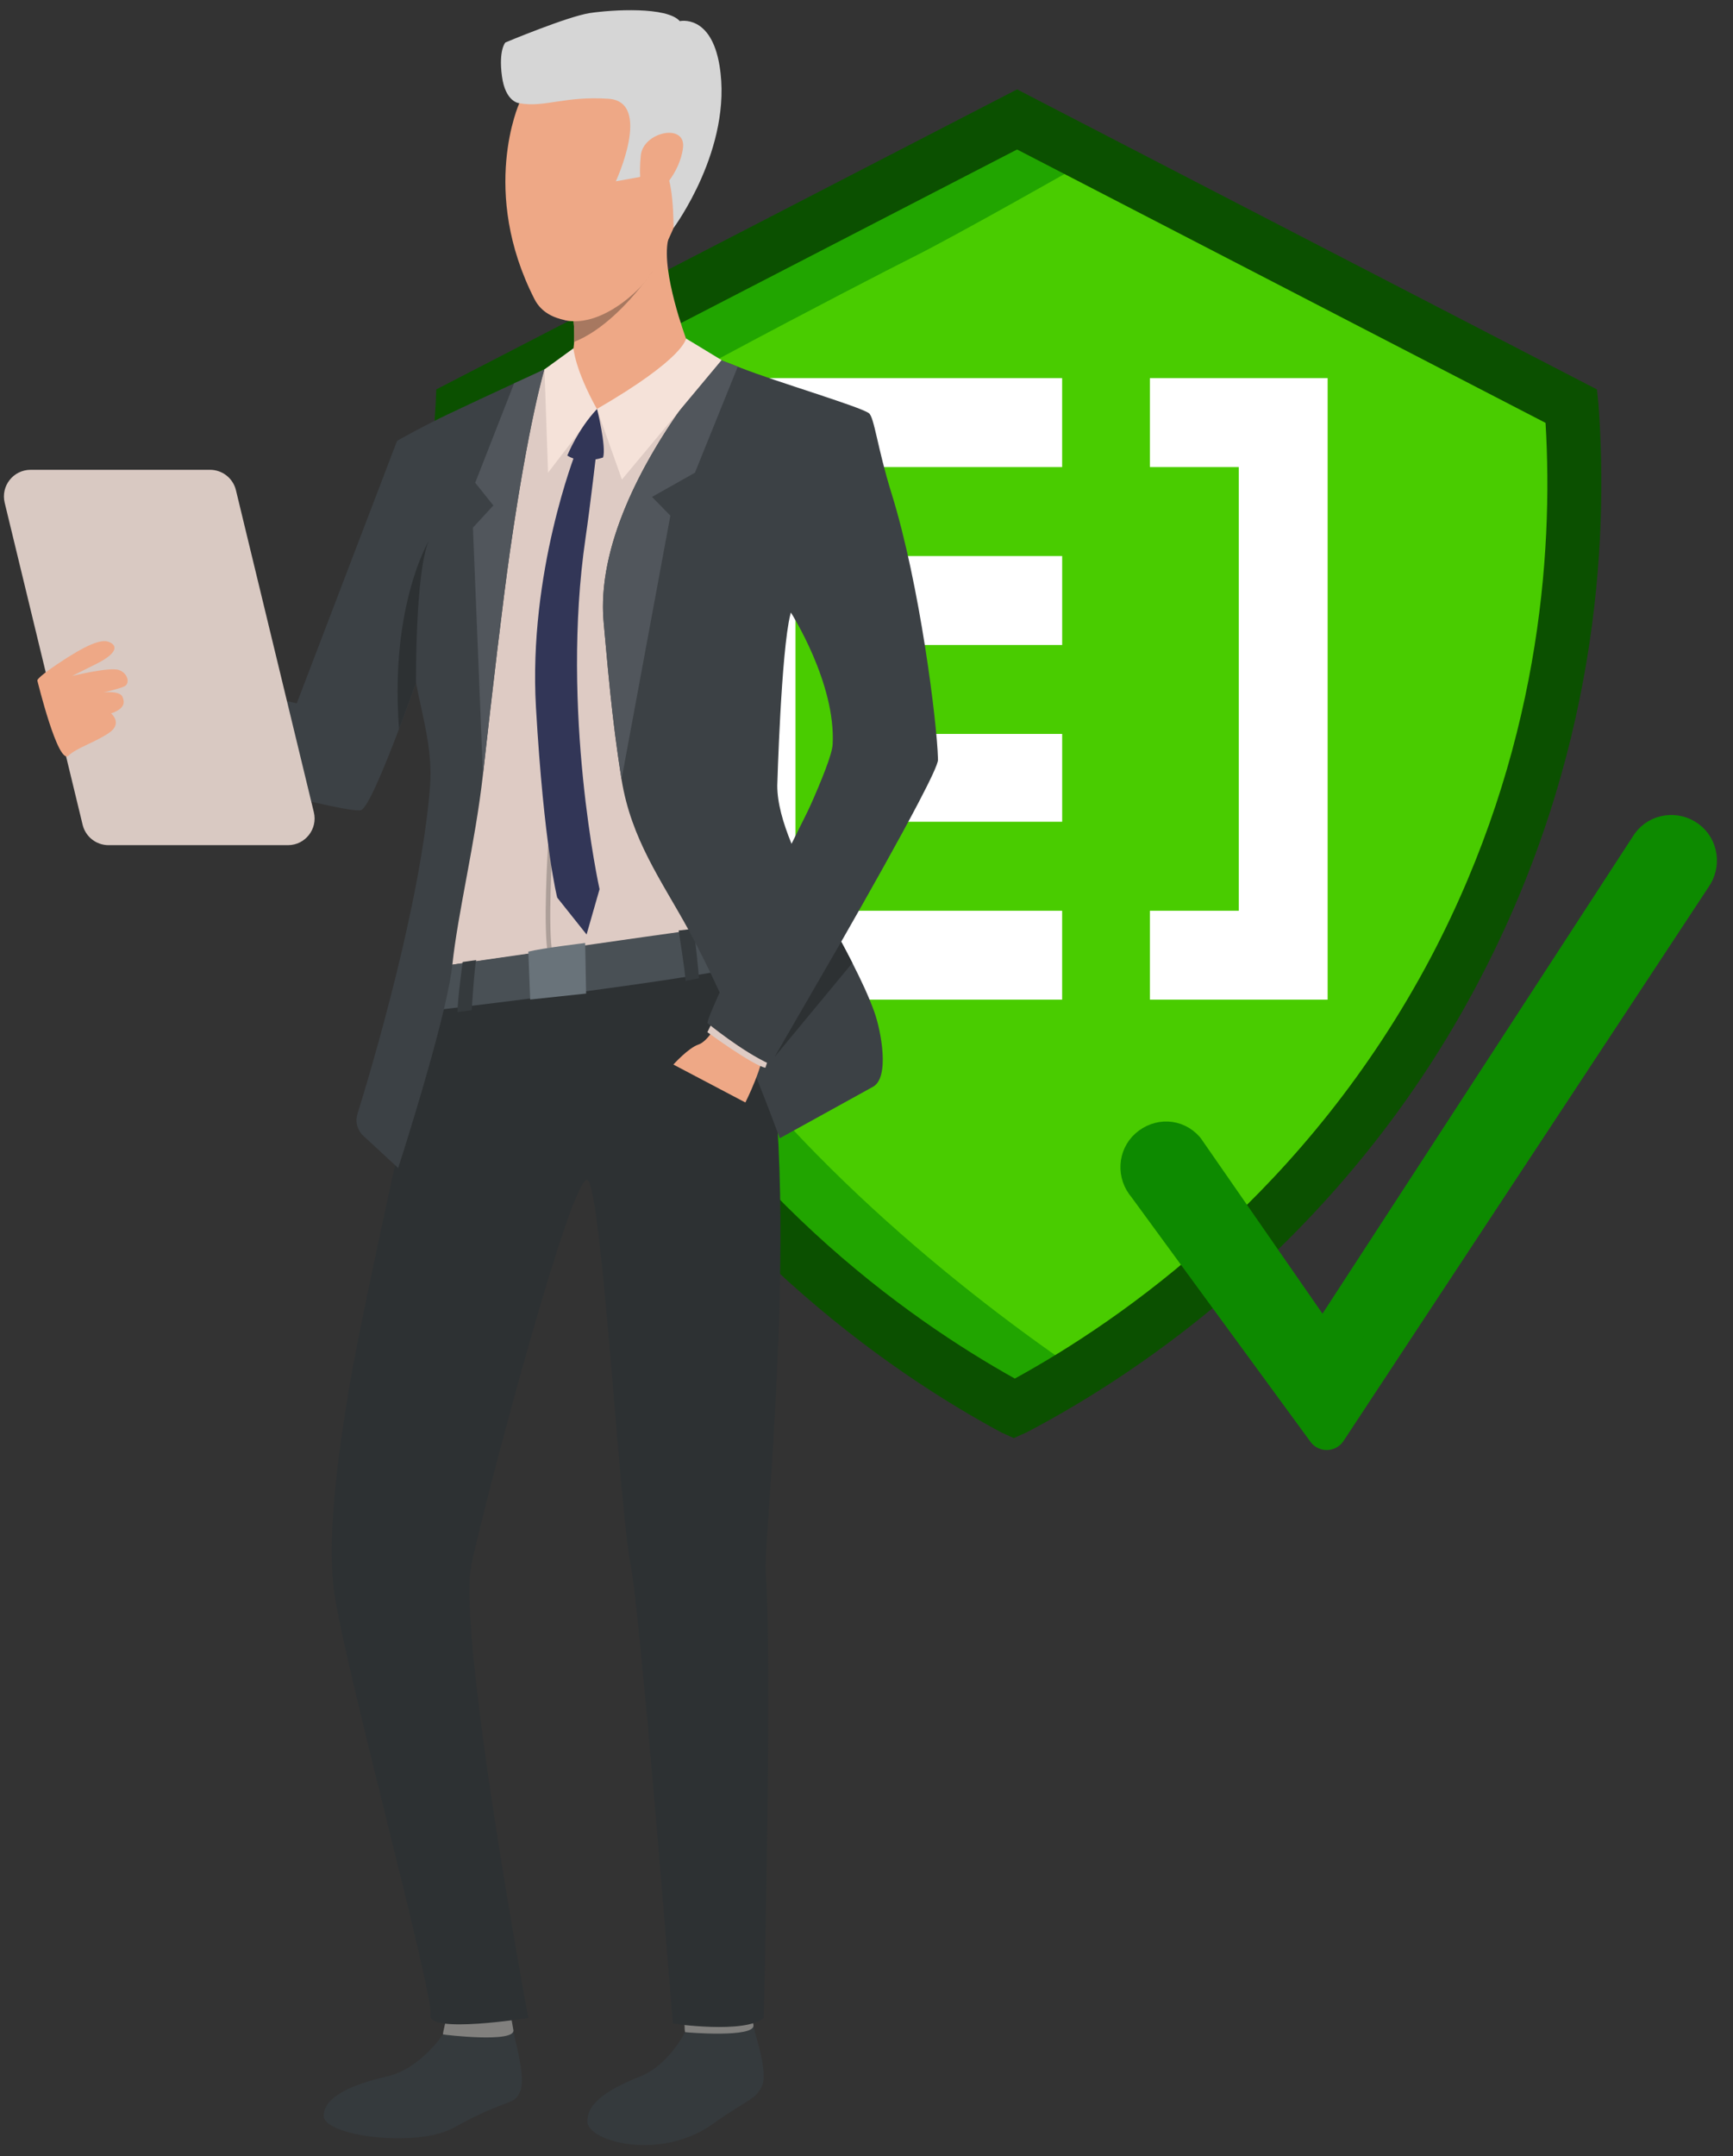
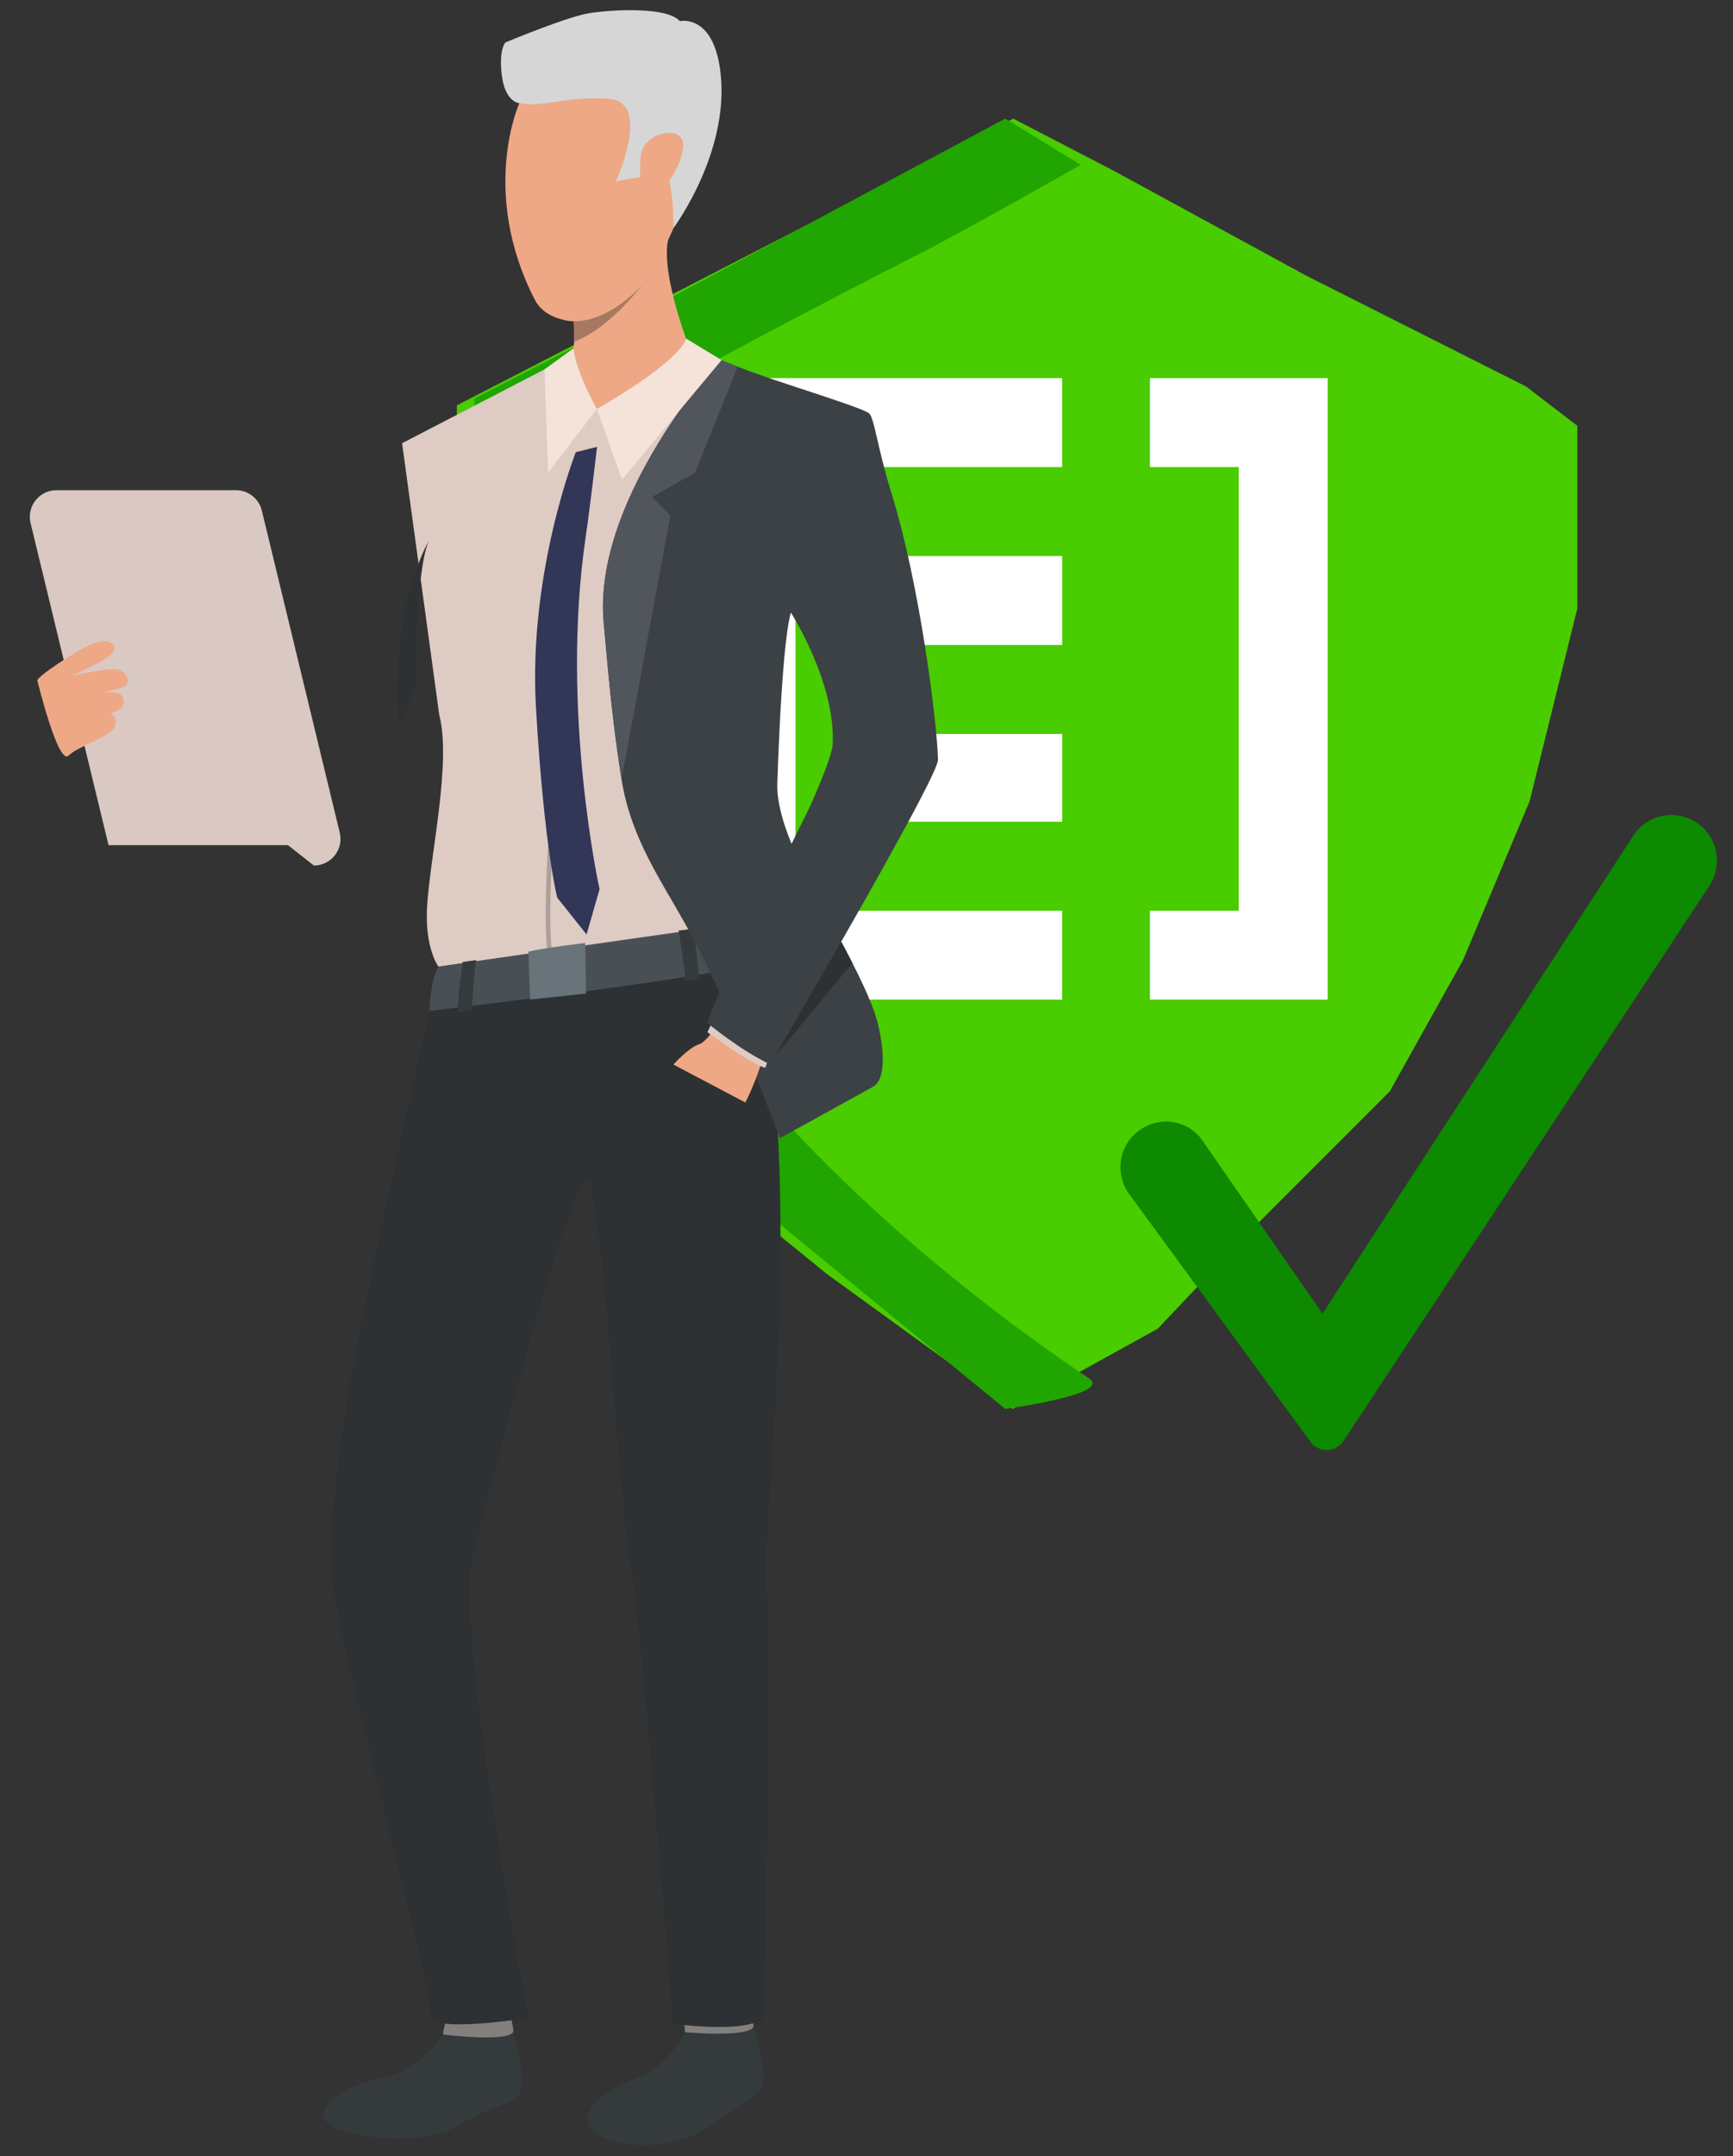
<svg xmlns="http://www.w3.org/2000/svg" width="100%" height="100%" viewBox="0 0 884 1099" version="1.1" xml:space="preserve" style="fill-rule:evenodd;clip-rule:evenodd;stroke-linejoin:round;stroke-miterlimit:2;">
  <rect x="0" y="0" width="884" height="1099" fill="#333333" stroke="none" />
  <rect id="ArtBoard3" x="0" y="0" width="883.29" height="1098.62" style="fill:none;" />
  <g>
    <path d="M516.846,60.459l-283.806,146.154l0,72.207l12.905,82.647l27.114,104.819l36.538,53.515l31.319,52.198l39.149,43.498l41.758,33.929l94.815,68.727l73.958,-40.888l46.978,-49.588l71.337,-71.338l37.409,-66.987l33.929,-80.907l24.359,-98.306l0,-93.086l-26.099,-20.009l-112.226,-56.548l-97.436,-53.068l-52.001,-26.969Z" style="fill:#49cc00;" />
    <path d="M512.742,60.459l38.509,23.573c0,0 -62.637,35.585 -85.256,46.894c-23.357,11.679 -168.774,87.042 -187.913,103.114c-10.44,8.766 4,171.001 63.508,262.524c57.193,87.962 146.639,160.905 214.011,206.145c12.078,8.11 -42.859,15.444 -42.859,15.444l-147.663,-120.947l-69.597,-100.642l-30.449,-89.88l-24.161,-162.684l1.177,-40.888l98.453,-50.458l172.24,-92.195Z" style="fill:#21a500;" />
-     <path d="M517.122,733.048l-6.347,-2.882c-55.894,-30.026 -159.567,-99.907 -227.395,-229.868c-59.89,-114.016 -66.305,-222.813 -61.154,-294.257l0.299,-7.531l296.283,-152.946l295.793,152.946l0.775,7.504c5.247,71.484 -1.101,180.322 -61.1,294.284c-68.698,130.872 -174.029,200.304 -230.779,229.909l-6.375,2.841Zm-268.322,-517.492c-3.996,67.651 4.037,167.667 58.341,272.087c62.2,119.005 155.964,184.604 210.512,215.066c54.955,-30.149 149.398,-95.653 212.428,-215.093c54.847,-104.352 62.364,-204.395 58.3,-272.06l-269.573,-139.354l-270.008,139.354Z" style="fill:#0b5000;fill-rule:nonzero;" />
  </g>
  <path d="M451.124,418.873l90.686,0l0,-44.765l-90.686,0l0,44.765Zm0,-135.434l90.686,0l0,45.335l-90.686,0l0,-45.335Zm135.434,-90.685l90.669,0l0,316.805l-90.669,0l0,-45.317l45.334,0l0,-226.154l-45.334,0l0,-45.334Zm-226.137,0l181.372,0l0,45.334l-136.02,0l0,226.154l136.02,0l0,45.317l-181.372,0l0,-316.805Z" style="fill:#fff;fill-rule:nonzero;" />
  <g>
    <path d="M225.992,1037.01c0,0 -11.714,17.515 -28.145,21.299c-16.411,3.784 -32.603,9.803 -32.723,20.167c-0.12,10.363 47.495,16.546 66.286,6.097c28.045,-15.592 30.903,-10.892 34.001,-18.688c3.119,-7.794 -3.738,-28.637 -3.537,-31.118c0.259,-3.062 -35.882,2.243 -35.882,2.243Z" style="fill:#353a3d;fill-rule:nonzero;" />
    <path d="M227.811,1028.37c0,0 -2.139,8.463 -1.819,8.643c0.3,0.176 37.001,4.55 35.882,-2.243c-0.9,-5.505 -2.179,-11.49 -2.179,-11.49l-31.884,5.09Z" style="fill:#81807e;fill-rule:nonzero;" />
    <path d="M349.467,1035.85c0,0 -8.355,16.751 -22.628,22.46c-15.252,6.103 -27.485,13.113 -27.206,23.212c0.28,10.098 37.301,20.333 64.227,0.951c17.011,-12.243 22.388,-12.305 25.127,-20.015c2.718,-7.71 -4.738,-27.75 -4.638,-30.172c0.12,-2.993 -34.882,3.564 -34.882,3.564Z" style="fill:#353a3d;fill-rule:nonzero;" />
    <path d="M349.048,1027.14c0,0 0.099,8.538 0.419,8.704c0.32,0.16 35.782,3.082 34.882,-3.564c-0.72,-5.276 -3.438,-11.652 -3.438,-11.652l-31.863,6.512Z" style="fill:#81807e;fill-rule:nonzero;" />
    <path d="M219.016,515.284c0,0 -32.943,145.325 -40.459,189.592c-6.416,37.674 -11.514,76.907 -8.455,104.107c3.818,33.674 51.473,208.193 49.494,218.063c-1.999,9.875 49.873,1.581 49.873,1.581c0,0 -36.261,-194.669 -29.024,-230.9c5.377,-26.832 52.372,-205.094 59.568,-195.951c7.217,9.145 16.132,168.236 21.469,194.646c5.337,26.408 21.709,235.082 21.709,235.082c0,0 36.62,5.401 46.395,-2.877c0,0 4.458,-178.18 1.04,-227.69c-1.28,-18.872 22.128,-226.249 -7.896,-309.733c-15.852,-44.12 -163.714,24.08 -163.714,24.08Z" style="fill:#2d3133;fill-rule:nonzero;" />
    <path d="M420.35,206.54l-70.143,-28.983l-60.029,5.062l-0.02,0l-12.413,5.669l-72.642,37.636l18.95,138.437c6.417,24.795 -4.957,72.97 -6.236,98.622c-1.04,20.335 5.657,29.493 5.856,29.755l0,0.006l156.318,-21.985l0.04,-0.008c0,0 6.917,-49.136 7.456,-75.694l32.863,-188.517Z" style="fill:#decbc4;fill-rule:nonzero;" />
    <path d="M223.673,492.738c0,0 -3.618,4.307 -4.657,22.546c0,0 148.062,-17.273 163.714,-24.08c0,0 0.619,-20.101 -2.699,-20.449c-3.658,-0.384 -156.358,21.983 -156.358,21.983Z" style="fill:#495055;fill-rule:nonzero;" />
    <path d="M349.927,172.534c-0.46,23.236 -45.456,35.947 -45.456,35.947c0,0 -18.81,-23.593 -14.313,-25.852c1.76,-0.888 2.479,-4.41 2.699,-8.358c0.2,-3.758 -0.04,-7.906 -0.26,-10.538c-0.12,-1.643 -0.259,-2.701 -0.259,-2.701c0,0 6.436,-6.782 14.612,-14.862c14.292,-14.131 33.922,-32.229 33.962,-25.029c0,0.382 -0.06,0.838 -0.16,1.365c-3.458,16.204 9.175,50.028 9.175,50.028Z" style="fill:#eea886;fill-rule:nonzero;" />
    <path d="M346.189,474.317c0,0 3.238,20.38 3.518,25.689l6.857,-1.364c0,0 -1.899,-21.562 -2.999,-25.174l-7.376,0.849Z" style="fill:#353a3d;fill-rule:nonzero;" />
    <path d="M236.027,490.359c0,0 -2.599,18.522 -2.658,25.518l7.236,-0.941c0,0 1.499,-23.132 2.318,-25.547l-6.896,0.97Z" style="fill:#353a3d;fill-rule:nonzero;" />
    <path d="M332.596,138.488l0,0.004c-0.1,0.136 -1.999,2.99 -5.257,7.088c-6.896,8.688 -19.89,22.958 -34.482,28.691c0.2,-3.758 -0.04,-7.906 -0.26,-10.538c-1.499,-0.038 -2.978,-0.212 -4.457,-0.54c3.997,-6.99 9.774,-14.321 9.774,-14.321l9.036,-2.702l25.646,-7.682Z" style="fill:#a77860;fill-rule:nonzero;" />
    <path d="M341.232,121.455c-3.878,8.465 -7.576,14.602 -8.636,17.033l0,0.004c-0.679,1.585 -2.538,4.166 -5.257,7.088c-7.416,7.988 -21.189,18.523 -34.742,18.153c-1.499,-0.038 -2.978,-0.212 -4.457,-0.54c-5.478,-1.195 -11.934,-3.736 -15.492,-10.694c-28.065,-54.953 -7.756,-99.888 -7.756,-99.888c0,0 76.759,-21.704 88.753,1.399c8.436,16.204 -3.258,47.551 -12.413,67.445Z" style="fill:#eea886;fill-rule:nonzero;" />
    <path d="M264.892,52.611c0,0 -7.116,-0.396 -8.875,-13.909c-1.74,-13.35 1.779,-17.051 1.779,-17.051c0,0 31.683,-13.263 43.057,-14.988c11.374,-1.725 39.359,-3.38 45.916,4.118c0,0 15.931,-3.702 20.269,22.748c6.896,41.962 -23.467,82.709 -23.467,82.709c0,0 0.259,-27.414 -5.777,-31.046c-6.057,-3.632 -11.275,5.005 -11.275,5.005l-12.373,2.215c0,0 18.79,-40.556 -3.738,-42.06c-22.528,-1.501 -32.603,4.61 -45.516,2.259Z" style="fill:#d6d6d6;fill-rule:nonzero;" />
    <path d="M326.859,79.269c1.18,-12.078 23.028,-16.687 21.549,-4.03c-1.459,12.66 -12.214,24.823 -17.171,24.393c-4.977,-0.427 -5.277,-11.158 -4.378,-20.363Z" style="fill:#eea886;fill-rule:nonzero;" />
    <path d="M403.159,313.21c0,-0.056 0.02,-0.108 0.04,-0.166c0.02,-0.074 0.04,-0.15 0.06,-0.216c0.02,-0.12 0.06,-0.234 0.1,-0.35c0,-0.056 0.02,-0.114 0.04,-0.167c0,-0.02 0,-0.036 0.02,-0.048l0,-0.052c0,0 23.048,36.009 21.309,67.292c-0.28,4.868 -5.118,17.175 -12.154,32.951c0,0.014 -0.02,0.016 -0.02,0.028c-2.558,5.749 -5.417,11.953 -8.455,18.432c-0.12,-0.27 -0.22,-0.544 -0.34,-0.811c-4.398,-10.755 -7.276,-20.844 -7.276,-29.659c0,0 1.959,-68.638 6.676,-87.234Zm75.301,74.113c0,-0.252 0,-0.52 -0.02,-0.8c-0.42,-17.658 -9.096,-88.371 -23.748,-135.27c-7.096,-22.774 -8.735,-38.682 -11.494,-40.651c-4.757,-3.418 -47.175,-15.962 -65.146,-23.018c-8.115,-3.194 -7.836,-3.062 -11.074,-4.296c-1.979,1.985 -11.394,13.309 -19.969,25.479c-18.571,26.424 -42.758,69.206 -39.06,108.713c1.179,12.683 2.659,30.89 5.118,51.323c0.219,1.747 0.439,3.504 0.659,5.285c0.6,4.704 1.259,9.503 1.979,14.366c0.42,2.915 0.88,5.855 1.339,8.812c4.918,30.628 20.35,51.513 34.043,76.488c0.119,0.211 0.219,0.421 0.359,0.633c0.06,0.12 0.12,0.24 0.18,0.36c0.3,0.53 0.58,1.065 0.88,1.603c0.46,0.874 0.939,1.759 1.399,2.643c0.26,0.507 0.54,1.017 0.8,1.529c2.618,5.029 5.177,10.173 7.675,15.338c1.6,3.332 3.179,6.678 4.718,10.011c0.16,0.347 0.32,0.689 0.48,1.039c0,0 2.518,5.855 5.757,13.377c1.179,2.765 2.479,5.749 3.758,8.749c0.899,2.063 1.779,4.134 2.638,6.143c0.76,1.759 1.48,3.47 2.179,5.092c1.559,3.624 2.919,6.796 3.858,9.017c0.7,1.655 1.18,2.78 1.339,3.16c4.698,11.788 8.096,20.887 9.676,25.141c0.619,1.709 0.959,2.634 0.959,2.634l47.355,-26.14c8.995,-4.503 4.298,-28.745 0.92,-38.208c-2.819,-7.87 -6.777,-16.311 -11.234,-25.032c-1.82,-3.569 -3.719,-7.181 -5.678,-10.823c14.833,-25.894 29.825,-52.6 39.34,-70.753c6.156,-11.739 10.015,-19.901 10.015,-21.944Z" style="fill:#3c4145;fill-rule:nonzero;" />
-     <path d="M44.148,335.144l107.244,23.356l51.113,-133.689c1.139,-0.896 15.791,-8.784 25.506,-13.401c10.095,-4.812 22.868,-10.749 34.222,-15.982c5.417,-2.507 10.515,-4.845 14.833,-6.826l0.359,0.277c0,0 -6.336,21.079 -14.532,73.694l0,0.018c-0.28,1.767 -0.56,3.568 -0.84,5.405c-0.02,0.21 -0.06,0.426 -0.1,0.635c-0.179,1.218 -0.359,2.451 -0.539,3.703c-0.04,0.147 -0.06,0.295 -0.08,0.437c-0.12,0.84 -0.24,1.685 -0.36,2.541c-0.32,2.077 -0.62,4.194 -0.94,6.351c-3.638,25.61 -8.775,69.193 -13.692,113.194l0,0.018c-3.898,34.678 -12.774,70.267 -15.592,96.823l0,0.052c-0.56,5.205 -1.899,12.14 -3.698,19.966c-0.18,0.883 -0.4,1.781 -0.62,2.686c-7.916,33.522 -23.328,80.97 -23.328,80.97l-4.497,-4.144l-13.273,-12.266c-3.059,-2.818 -4.218,-7.146 -2.999,-11.114c7.376,-23.77 32.423,-107.901 37.021,-167.054l0,-0.052c1.439,-18.584 -3.998,-36.089 -7.156,-52.686c-0.06,0.142 -0.1,0.286 -0.16,0.433c-2.639,7.335 -5.557,15.306 -8.496,23.07l0,0.006c-7.916,20.843 -15.991,40.159 -19.37,41.391c-7.496,2.756 -148.701,-35.854 -149.681,-41.395l9.655,-36.417Z" style="fill:#3c4145;fill-rule:nonzero;" />
    <path d="M354.485,240.952l-21.889,12.344l9.355,9.539l-24.907,134.435c-5.077,-31.512 -7.376,-61.436 -9.095,-79.788c-5.737,-61.078 55.231,-129.98 59.029,-134.198c2.919,1.112 6.097,2.339 9.355,3.63l-21.848,54.038Z" style="fill:#51565c;fill-rule:nonzero;" />
-     <path d="M277.745,188.288c0,0 -8.176,26.71 -17.711,93.375c-3.638,25.61 -8.775,69.197 -13.692,113.192l-5.098,-125.904l10.415,-11.296l-9.255,-11.584l19.829,-50.643c5.417,-2.505 10.515,-4.845 14.833,-6.826l0.679,-0.314Z" style="fill:#51565c;fill-rule:nonzero;" />
    <path d="M368.078,183.554l-18.151,-11.02c0,0 -0.5,9.951 -45.456,35.947l12.773,35.947l50.834,-60.874Z" style="fill:#f5e2d9;fill-rule:nonzero;" />
    <path d="M292.517,177.547c0,0 0.72,10.741 11.954,30.934l-24.907,32.471l-1.819,-52.664l14.772,-10.741Z" style="fill:#f5e2d9;fill-rule:nonzero;" />
-     <path d="M304.551,208.481c0,0 4.818,19.308 3.078,24.715c0,0 -10.614,3.864 -18.25,-0.967c0,0 5.417,-13.513 15.172,-23.748Z" style="fill:#323657;fill-rule:nonzero;" />
    <path d="M279.584,486.965c-2.698,-13.627 -0.12,-54.452 -0.02,-56.181l2.319,0.148c-0.02,0.42 -2.659,42.252 -0.02,55.579l-2.279,0.454Z" style="fill:#ad9f99;fill-rule:nonzero;" />
    <path d="M298.494,480.682c0,0 -21.788,2.6 -28.985,4.396l0.94,24.419l28.525,-3.045l-0.48,-25.77Z" style="fill:#69737a;fill-rule:nonzero;" />
    <path d="M293.717,230.494c0,0 -24.288,61.359 -20.329,130.037c4.117,71.211 10.854,97.029 10.854,97.029l14.972,18.788l6.616,-23.092c0,0 -20.109,-90.786 -7.136,-179.125c2.359,-16.008 5.857,-46.342 5.857,-46.342l-10.834,2.705Z" style="fill:#323657;fill-rule:nonzero;" />
    <path d="M366.738,520.267c0,0 -5.217,10.429 -10.434,12.164c-5.217,1.739 -12.813,10.21 -12.813,10.21l36.72,19.334c0,0 9.775,-19.118 10.195,-31.279c0.439,-12.166 -23.668,-10.429 -23.668,-10.429Z" style="fill:#eea886;fill-rule:nonzero;" />
    <path d="M363.24,521.243l-2.419,4.889c0,0 23.308,17.053 29.605,18.138l2.159,-6.516l-29.345,-16.511Z" style="fill:#decbc4;fill-rule:nonzero;" />
    <path d="M360.821,521.458c0,0 17.471,14.449 32.183,21.111l49.534,-89.073l-25.666,-49.606c0,0 -54.891,108.879 -56.051,117.568Z" style="fill:#3c4145;fill-rule:nonzero;" />
    <path d="M212.899,316.932c-0.819,16.477 -0.699,31.112 -0.699,31.112l0,0.012c0,0.08 -0.021,0.523 -0.06,1.259c-0.02,-0.278 -0.06,-0.554 -0.1,-0.826c-2.639,7.335 -5.557,15.306 -8.496,23.07c-0.679,-8.995 -0.86,-17.381 -0.659,-25.142c1.179,-46.204 15.711,-70.431 15.711,-70.431c-3.338,8.051 -4.937,25.33 -5.697,40.946Z" style="fill:#2d3133;fill-rule:nonzero;" />
    <path d="M434.783,490.843l-39.64,47.88l33.962,-58.703c1.959,3.642 3.858,7.254 5.678,10.823Z" style="fill:#2d3133;fill-rule:nonzero;" />
-     <path d="M146.894,430.81l-91.532,0c-6.277,0 -11.734,-4.292 -13.213,-10.388l-39.759,-164.154c-2.079,-8.552 4.418,-16.789 13.213,-16.789l91.532,0c6.277,0 11.734,4.294 13.213,10.39l39.739,164.152c2.079,8.553 -4.398,16.789 -13.193,16.789Z" style="fill:#d9c9c2;fill-rule:nonzero;" />
+     <path d="M146.894,430.81l-91.532,0l-39.759,-164.154c-2.079,-8.552 4.418,-16.789 13.213,-16.789l91.532,0c6.277,0 11.734,4.294 13.213,10.39l39.739,164.152c2.079,8.553 -4.398,16.789 -13.193,16.789Z" style="fill:#d9c9c2;fill-rule:nonzero;" />
    <path d="M34.933,385.176c4.478,-4.146 13.113,-6.552 20.529,-11.494c7.396,-4.943 1.199,-10.039 1.199,-10.039c7.616,-2.61 6.797,-6.08 5.817,-8.445c-1.319,-3.194 -9.615,-2.287 -9.615,-2.287c0,0 7.436,-1.647 10.495,-3c3.078,-1.356 2.039,-6.695 -2.679,-8.382c-4.717,-1.689 -23.907,3.045 -23.907,3.045c0,0 3.138,-1.534 12.593,-6.283c9.475,-4.752 11.554,-9.073 5.977,-11.15c-3.878,-1.444 -11.514,1.581 -26.146,11.416c-11.014,7.404 -10.135,8.367 -10.135,8.367c0,0 10.535,43.206 15.872,38.252Z" style="fill:#eea886;fill-rule:nonzero;" />
  </g>
  <path d="M676.75,728.824l-91.58,-125.068c-4.863,-5.517 -4.295,-13.753 0.846,-18.305c5.506,-4.885 13.346,-4.66 18.209,0.846l70.651,101.782l167.359,-257.167c4.198,-5.774 12.35,-6.845 18.101,-2.614c5.752,4.199 6.802,12.403 2.614,18.177l-186.2,282.349Z" style="fill:#0d8a00;fill-rule:nonzero;stroke:#0d8a00;stroke-width:20.59px;" />
</svg>